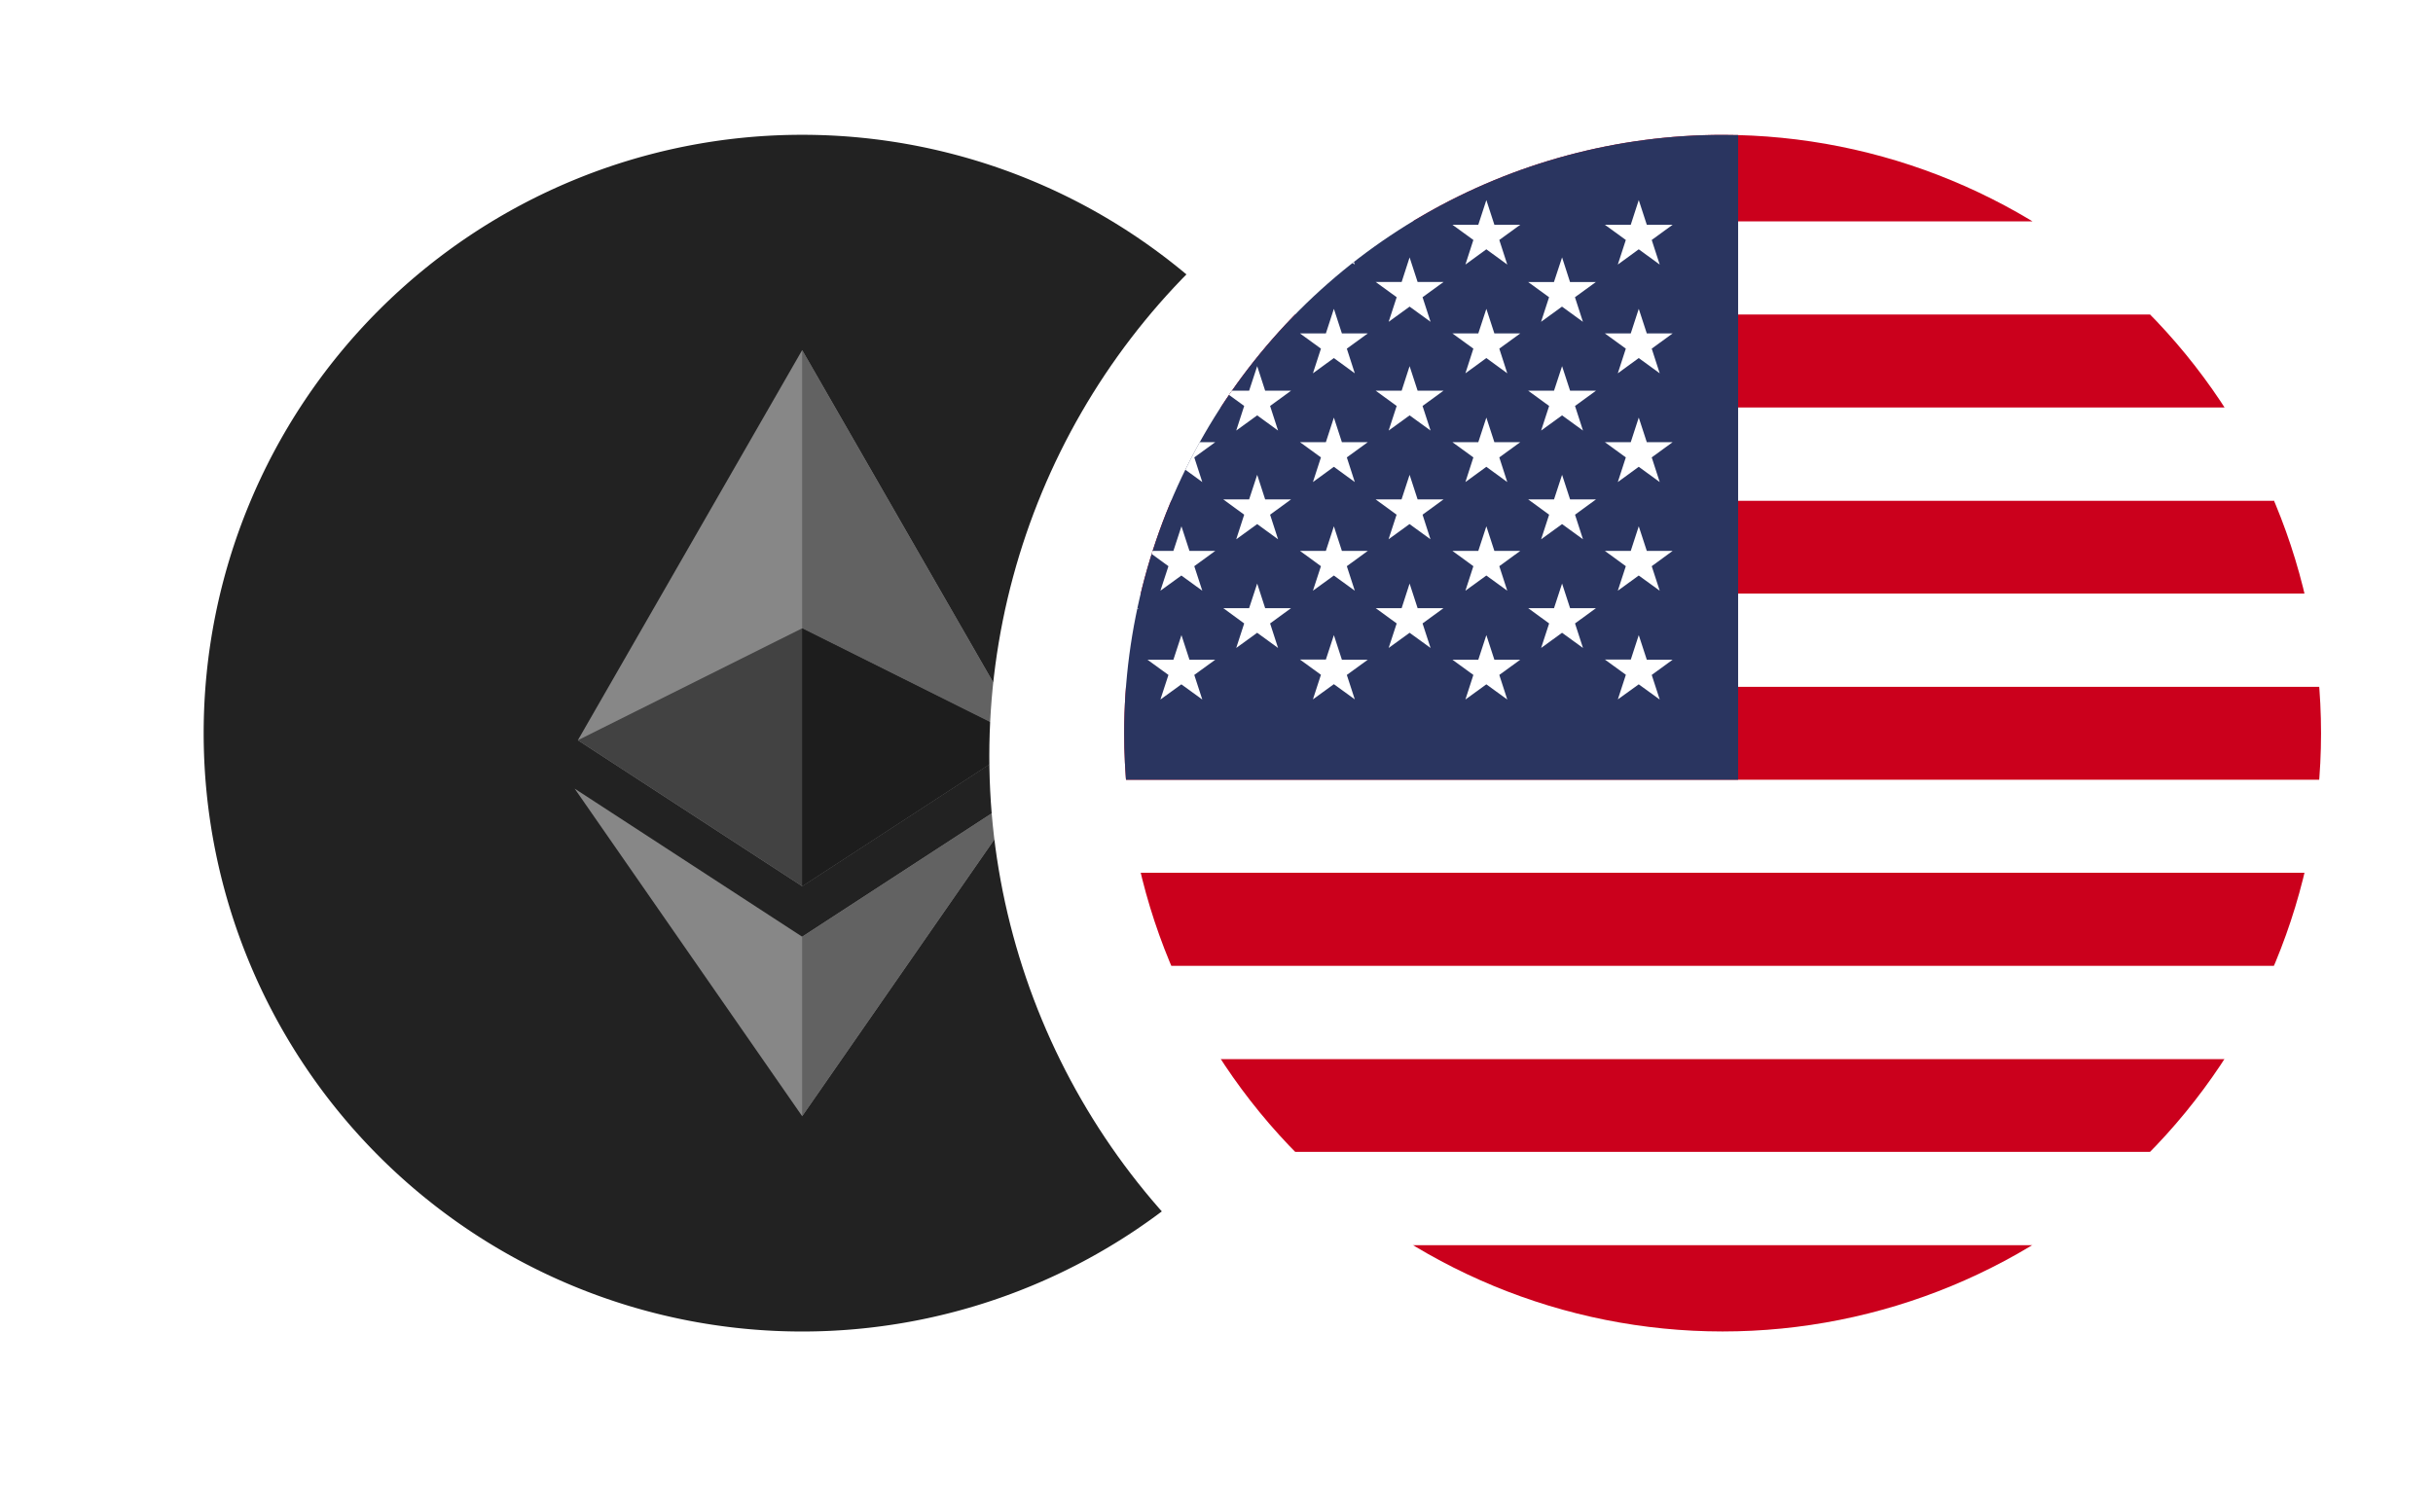
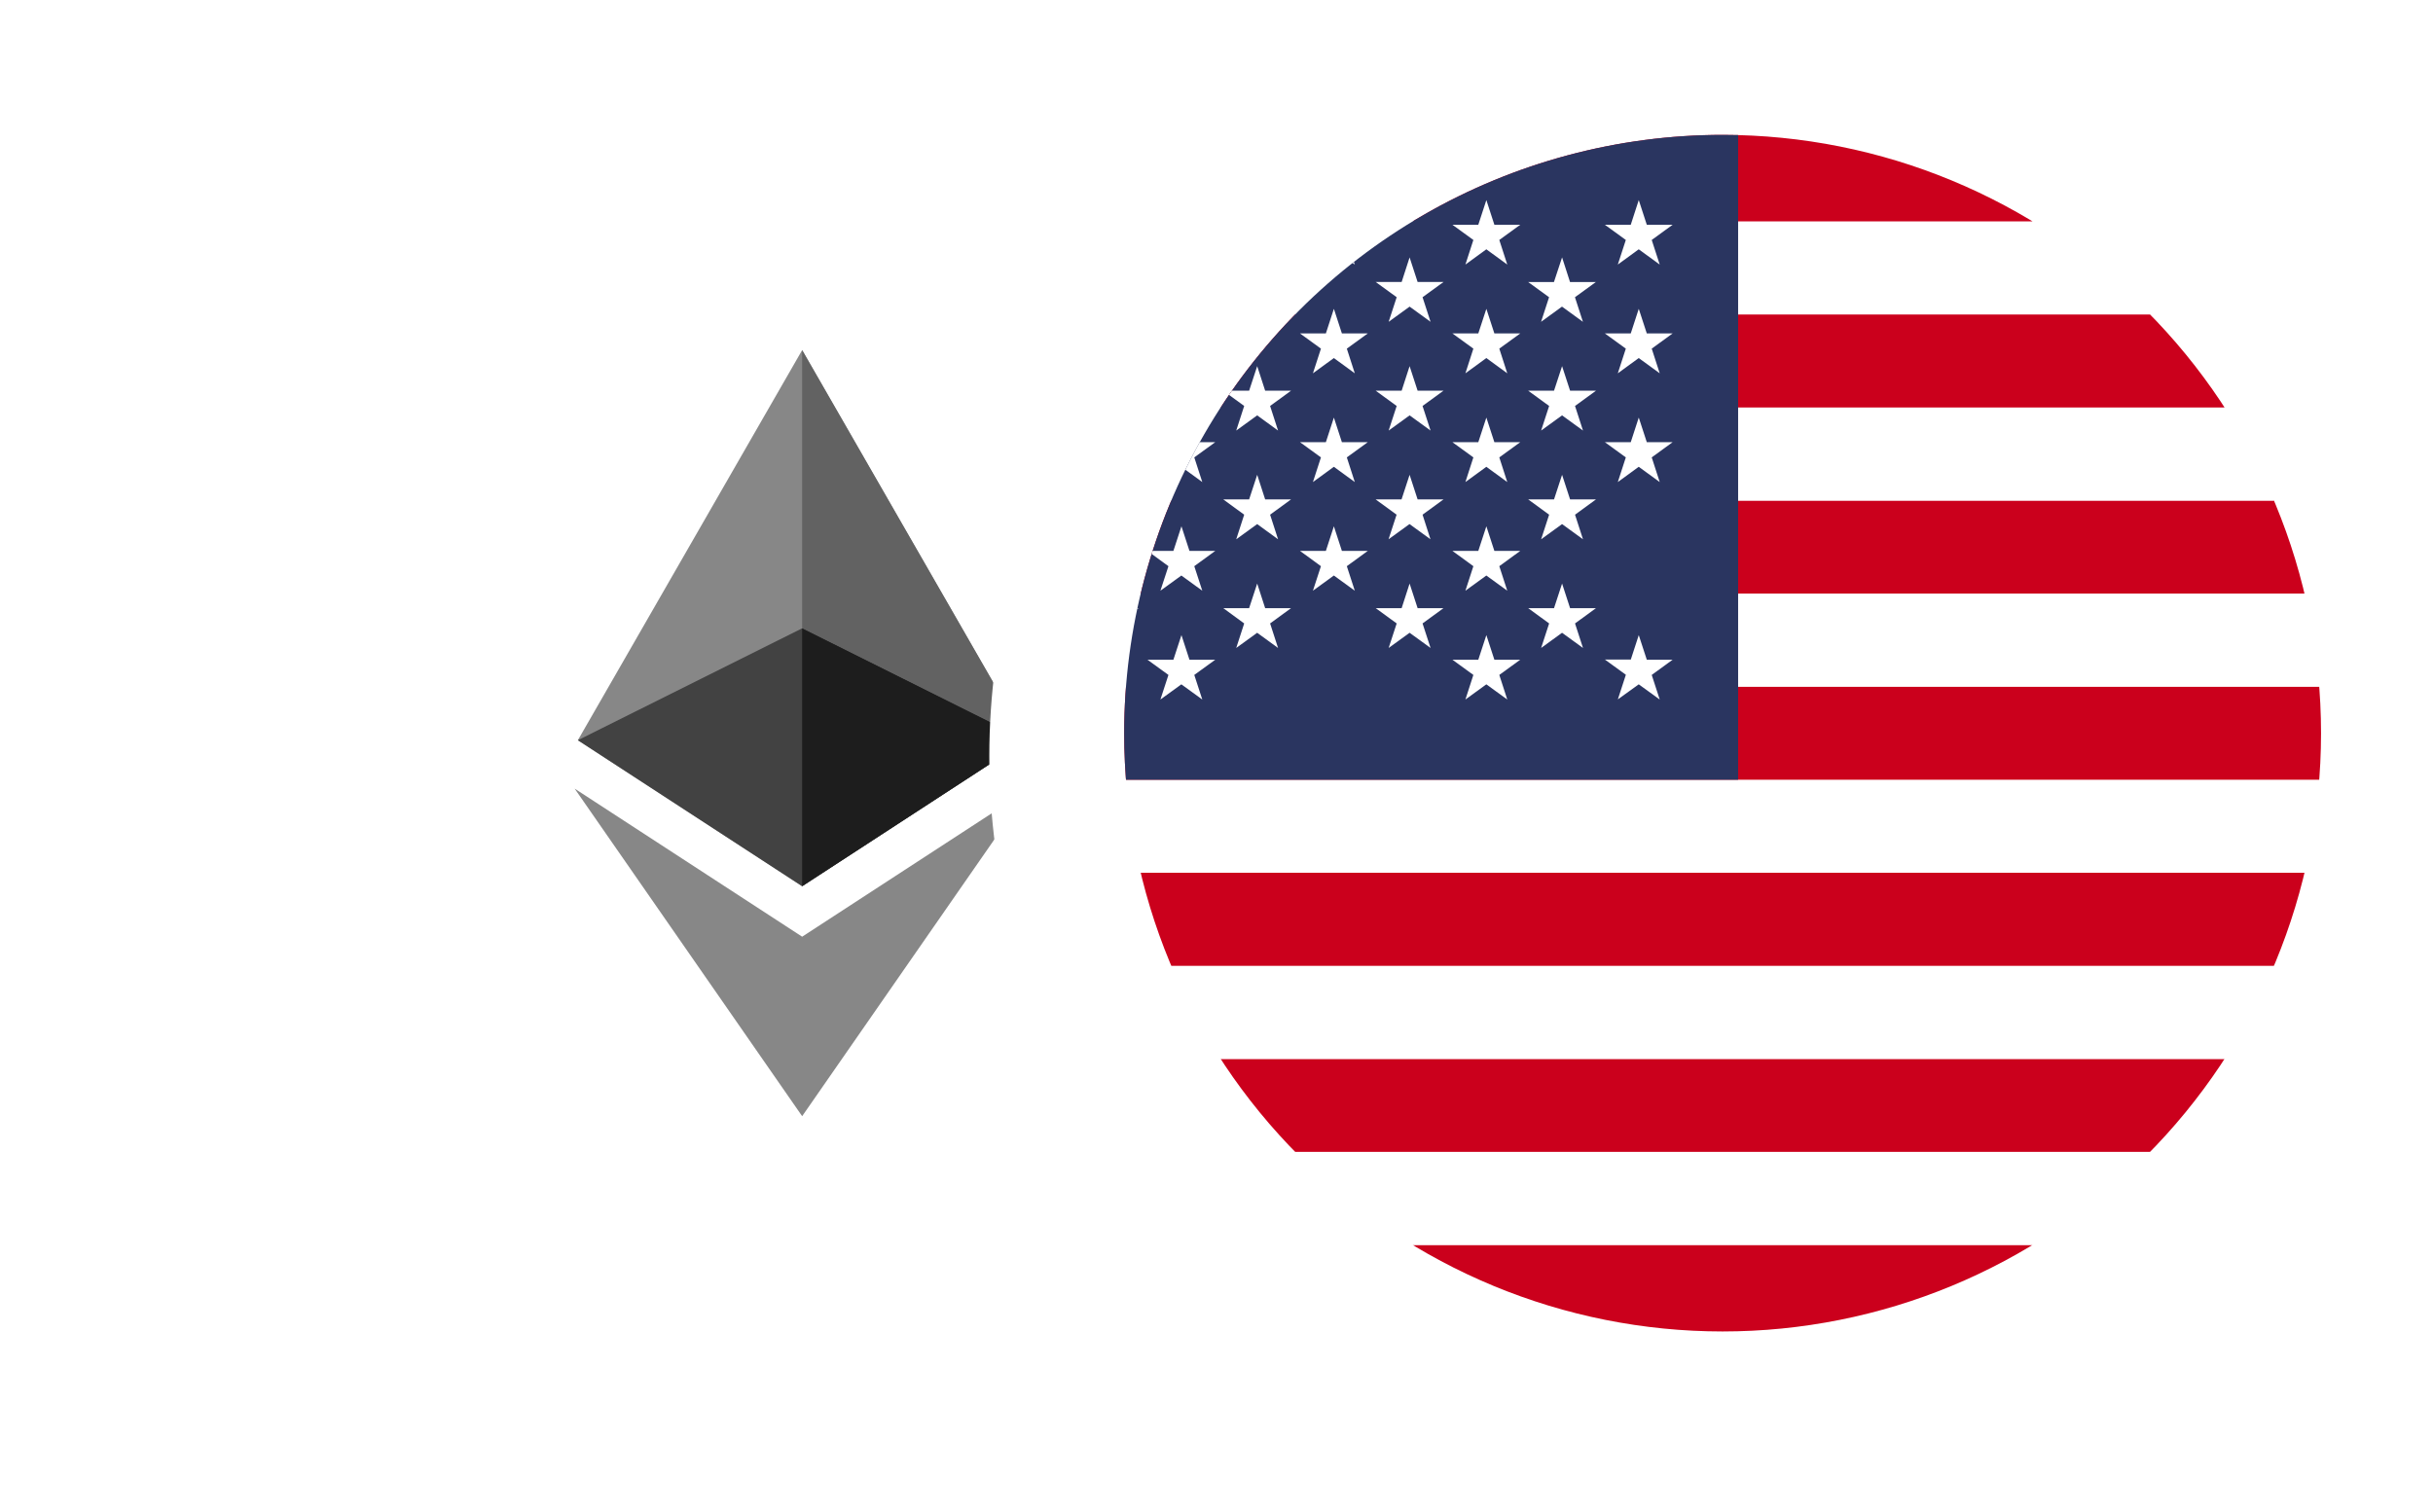
<svg xmlns="http://www.w3.org/2000/svg" width="106" height="65.898" viewBox="0 0 106 65.898">
  <defs>
    <filter id="Ellipse_644" x="0" y="0" width="65.898" height="65.898" filterUnits="userSpaceOnUse">
      <feOffset dx="-2" dy="1" />
      <feGaussianBlur stdDeviation="1" result="blur" />
      <feFlood flood-opacity="0.161" />
      <feComposite operator="in" in2="blur" />
      <feComposite in="SourceGraphic" />
    </filter>
    <filter id="Ellipse_644-2" x="40.102" y="0" width="65.898" height="65.898" filterUnits="userSpaceOnUse">
      <feOffset dx="-2" dy="1" />
      <feGaussianBlur stdDeviation="1" result="blur-2" />
      <feFlood flood-opacity="0.161" />
      <feComposite operator="in" in2="blur-2" />
      <feComposite in="SourceGraphic" />
    </filter>
    <clipPath id="clip-path">
      <path id="Path_123262" data-name="Path 123262" d="M18.923,26.445A26.072,26.072,0,1,0,45,.373,26.072,26.072,0,0,0,18.923,26.445" transform="translate(-18.923 -0.373)" fill="none" />
    </clipPath>
  </defs>
  <g id="Group_23224" data-name="Group 23224" transform="translate(5 2)">
    <g id="Group_23221" data-name="Group 23221">
      <g transform="matrix(1, 0, 0, 1, -5, -2)" filter="url(#Ellipse_644)">
        <circle id="Ellipse_644-3" data-name="Ellipse 644" cx="29.949" cy="29.949" r="29.949" transform="translate(5 2)" fill="#fff" />
      </g>
      <g id="Group_23238" data-name="Group 23238" transform="translate(3.873 3.874)">
        <g id="Group_23239" data-name="Group 23239">
-           <path id="Path_123301" data-name="Path 123301" d="M52.15,26.075A26.075,26.075,0,1,1,26.075,0,26.075,26.075,0,0,1,52.15,26.075" fill="#222" />
          <g id="Group_23240" data-name="Group 23240" transform="translate(16.163 9.383)">
            <path id="Path_123308" data-name="Path 123308" d="M11.639,0,1.867,17l9.772,6.362L21.411,17Z" transform="translate(-1.727 0)" fill="#878787" />
            <path id="Path_123309" data-name="Path 123309" d="M21.412,166.751l-9.772-4.877-9.772,4.877,9.772,6.362Z" transform="translate(-1.727 -149.751)" fill="#424242" />
            <path id="Path_123310" data-name="Path 123310" d="M9.912,269.432l9.912-14.275L9.912,261.61,0,255.157Z" transform="translate(0 -236.048)" fill="#878787" />
            <path id="Path_123311" data-name="Path 123311" d="M132.344,12.124,142.116,17,132.344,0Z" transform="translate(-122.432 -0.001)" fill="#626262" />
            <path id="Path_123312" data-name="Path 123312" d="M142.115,166.752l-9.772-4.877v11.239h0Z" transform="translate(-122.431 -149.752)" fill="#1d1d1d" />
-             <path id="Path_123313" data-name="Path 123313" d="M132.344,261.611v7.822l9.912-14.275Z" transform="translate(-122.432 -236.048)" fill="#626262" />
          </g>
        </g>
      </g>
    </g>
    <g id="Group_23222" data-name="Group 23222" transform="translate(40.102)">
      <g transform="matrix(1, 0, 0, 1, -45.1, -2)" filter="url(#Ellipse_644-2)">
        <circle id="Ellipse_644-4" data-name="Ellipse 644" cx="29.949" cy="29.949" r="29.949" transform="translate(45.1 2)" fill="#fff" />
      </g>
      <g id="Group_23223" data-name="Group 23223" transform="translate(3.876 3.878)" clip-path="url(#clip-path)">
        <rect id="Rectangle_40103" data-name="Rectangle 40103" width="90.367" height="4.056" transform="translate(-14.51 48.374)" fill="#cb001c" />
        <rect id="Rectangle_40104" data-name="Rectangle 40104" width="90.367" height="4.056" transform="translate(-14.51 44.318)" fill="#fff" />
        <rect id="Rectangle_40105" data-name="Rectangle 40105" width="90.367" height="4.053" transform="translate(-14.51 40.266)" fill="#cb001c" />
        <rect id="Rectangle_40106" data-name="Rectangle 40106" width="90.367" height="4.056" transform="translate(-14.51 36.21)" fill="#fff" />
        <rect id="Rectangle_40107" data-name="Rectangle 40107" width="90.367" height="4.056" transform="translate(-14.51 32.154)" fill="#cb001c" />
        <rect id="Rectangle_40108" data-name="Rectangle 40108" width="90.367" height="4.053" transform="translate(-14.51 28.102)" fill="#fff" />
        <rect id="Rectangle_40109" data-name="Rectangle 40109" width="90.367" height="4.056" transform="translate(-14.51 24.045)" fill="#cb001c" />
        <rect id="Rectangle_40110" data-name="Rectangle 40110" width="90.367" height="4.053" transform="translate(-14.51 19.989)" fill="#fff" />
        <rect id="Rectangle_40111" data-name="Rectangle 40111" width="90.367" height="4.056" transform="translate(-14.51 15.934)" fill="#cb001c" />
        <rect id="Rectangle_40112" data-name="Rectangle 40112" width="90.367" height="4.056" transform="translate(-14.51 11.878)" fill="#fff" />
        <rect id="Rectangle_40113" data-name="Rectangle 40113" width="90.367" height="4.056" transform="translate(-14.51 7.822)" fill="#cb001c" />
        <rect id="Rectangle_40114" data-name="Rectangle 40114" width="90.367" height="4.053" transform="translate(-14.51 3.77)" fill="#fff" />
        <rect id="Rectangle_40115" data-name="Rectangle 40115" width="90.367" height="4.056" transform="translate(-14.51 -0.286)" fill="#cb001c" />
        <rect id="Rectangle_40116" data-name="Rectangle 40116" width="41.258" height="28.388" transform="translate(-14.51 -0.287)" fill="#2a3560" />
        <path id="Path_123226" data-name="Path 123226" d="M17.368,7.336l.35,1.072h1.126l-.911.663.347,1.072-.913-.662-.912.662L16.8,9.07l-.913-.663H17.02Z" transform="translate(-18.216 -1.997)" fill="#fff" />
        <path id="Path_123227" data-name="Path 123227" d="M17.368,13.516l.35,1.07h1.126l-.911.665.347,1.072-.913-.662-.912.662L16.8,15.25l-.913-.665H17.02Z" transform="translate(-18.216 -3.438)" fill="#fff" />
        <path id="Path_123228" data-name="Path 123228" d="M17.368,19.691l.35,1.072h1.126l-.911.666.347,1.072-.913-.662-.912.662.349-1.072-.913-.666H17.02Z" transform="translate(-18.216 -4.878)" fill="#fff" />
        <path id="Path_123229" data-name="Path 123229" d="M17.368,25.871l.35,1.072h1.126l-.911.666.347,1.069-.913-.662-.912.662.349-1.069-.913-.666H17.02Z" transform="translate(-18.216 -6.319)" fill="#fff" />
-         <path id="Path_123230" data-name="Path 123230" d="M21.727,4.078l.349,1.075H23.2l-.914.663.349,1.072-.912-.665-.913.665.35-1.072-.914-.663h1.13Z" transform="translate(-19.232 -1.237)" fill="#fff" />
        <path id="Path_123231" data-name="Path 123231" d="M21.727,10.258l.349,1.072H23.2l-.914.663.349,1.075-.912-.665-.913.665.35-1.075-.914-.663h1.13Z" transform="translate(-19.232 -2.678)" fill="#fff" />
        <path id="Path_123232" data-name="Path 123232" d="M21.727,16.438l.349,1.072H23.2l-.914.663.349,1.075-.912-.665-.913.665.35-1.075-.914-.663h1.13Z" transform="translate(-19.232 -4.119)" fill="#fff" />
        <path id="Path_123233" data-name="Path 123233" d="M21.727,22.617l.349,1.072H23.2l-.914.666.349,1.069-.912-.662-.913.662.35-1.069-.914-.666h1.13Z" transform="translate(-19.232 -5.56)" fill="#fff" />
        <path id="Path_123234" data-name="Path 123234" d="M21.727,28.8l.349,1.072H23.2l-.914.663.349,1.072-.912-.662-.913.662.35-1.072-.914-.663h1.13Z" transform="translate(-19.232 -7.001)" fill="#fff" />
        <path id="Path_123235" data-name="Path 123235" d="M26.031,7.336l.347,1.072h1.128l-.913.663.347,1.072-.91-.662-.913.662.347-1.072-.911-.663h1.126Z" transform="translate(-20.236 -1.997)" fill="#fff" />
        <path id="Path_123236" data-name="Path 123236" d="M26.031,13.516l.347,1.07h1.128l-.913.665.347,1.072-.91-.662-.913.662.347-1.072-.911-.665h1.126Z" transform="translate(-20.236 -3.438)" fill="#fff" />
        <path id="Path_123237" data-name="Path 123237" d="M26.031,19.691l.347,1.072h1.128l-.913.666.347,1.072-.91-.662-.913.662.347-1.072-.911-.666h1.126Z" transform="translate(-20.236 -4.878)" fill="#fff" />
        <path id="Path_123238" data-name="Path 123238" d="M26.031,25.871l.347,1.072h1.128l-.913.666.347,1.069-.91-.662-.913.662.347-1.069-.911-.666h1.126Z" transform="translate(-20.236 -6.319)" fill="#fff" />
        <path id="Path_123239" data-name="Path 123239" d="M30.389,4.078l.349,1.075h1.128l-.913.663L31.3,6.888l-.912-.665-.912.665.349-1.072-.913-.663H30.04Z" transform="translate(-21.253 -1.237)" fill="#fff" />
        <path id="Path_123240" data-name="Path 123240" d="M30.389,10.258l.349,1.072h1.128l-.913.663.347,1.075-.912-.665-.912.665.349-1.075-.913-.663H30.04Z" transform="translate(-21.253 -2.678)" fill="#fff" />
        <path id="Path_123241" data-name="Path 123241" d="M30.389,16.438l.349,1.072h1.128l-.913.663.347,1.075-.912-.665-.912.665.349-1.075-.913-.663H30.04Z" transform="translate(-21.253 -4.119)" fill="#fff" />
        <path id="Path_123242" data-name="Path 123242" d="M30.389,22.617l.349,1.072h1.128l-.913.666.347,1.069-.912-.662-.912.662.349-1.069-.913-.666H30.04Z" transform="translate(-21.253 -5.56)" fill="#fff" />
-         <path id="Path_123243" data-name="Path 123243" d="M30.389,28.8l.349,1.072h1.128l-.913.663L31.3,31.6l-.912-.662-.912.662.349-1.072-.913-.663H30.04Z" transform="translate(-21.253 -7.001)" fill="#fff" />
        <path id="Path_123244" data-name="Path 123244" d="M34.691,7.336l.349,1.072h1.128l-.913.663.349,1.072-.913-.662-.913.662.35-1.072-.914-.663h1.13Z" transform="translate(-22.256 -1.997)" fill="#fff" />
        <path id="Path_123245" data-name="Path 123245" d="M34.691,13.516l.349,1.07h1.128l-.913.665.349,1.072-.913-.662-.913.662.35-1.072-.914-.665h1.13Z" transform="translate(-22.256 -3.438)" fill="#fff" />
        <path id="Path_123246" data-name="Path 123246" d="M34.691,19.691l.349,1.072h1.128l-.913.666L35.6,22.5l-.913-.662-.913.662.35-1.072-.914-.666h1.13Z" transform="translate(-22.256 -4.878)" fill="#fff" />
        <path id="Path_123247" data-name="Path 123247" d="M34.691,25.871l.349,1.072h1.128l-.913.666.349,1.069-.913-.662-.913.662.35-1.069-.914-.666h1.13Z" transform="translate(-22.256 -6.319)" fill="#fff" />
        <path id="Path_123248" data-name="Path 123248" d="M39.051,4.078,39.4,5.153h1.128l-.913.663.347,1.072-.912-.665-.912.665.347-1.072-.913-.663H38.7Z" transform="translate(-23.272 -1.237)" fill="#fff" />
        <path id="Path_123249" data-name="Path 123249" d="M39.051,10.258,39.4,11.33h1.128l-.913.663.347,1.075-.912-.665-.912.665.347-1.075-.913-.663H38.7Z" transform="translate(-23.272 -2.678)" fill="#fff" />
        <path id="Path_123250" data-name="Path 123250" d="M39.051,16.438,39.4,17.51h1.128l-.913.663.347,1.075-.912-.665-.912.665.347-1.075-.913-.663H38.7Z" transform="translate(-23.272 -4.119)" fill="#fff" />
        <path id="Path_123251" data-name="Path 123251" d="M39.051,22.617l.349,1.072h1.128l-.913.666.347,1.069-.912-.662-.912.662.347-1.069-.913-.666H38.7Z" transform="translate(-23.272 -5.56)" fill="#fff" />
        <path id="Path_123252" data-name="Path 123252" d="M39.051,28.8l.349,1.072h1.128l-.913.663.347,1.072-.912-.662-.912.662.347-1.072-.913-.663H38.7Z" transform="translate(-23.272 -7.001)" fill="#fff" />
        <path id="Path_123253" data-name="Path 123253" d="M43.354,7.336,43.7,8.408h1.128l-.913.663.347,1.072-.912-.662-.912.662.349-1.072-.913-.663h1.126Z" transform="translate(-24.276 -1.997)" fill="#fff" />
        <path id="Path_123254" data-name="Path 123254" d="M43.354,13.516l.349,1.07h1.128l-.913.665.347,1.072-.912-.662-.912.662.349-1.072-.913-.665h1.126Z" transform="translate(-24.276 -3.438)" fill="#fff" />
        <path id="Path_123255" data-name="Path 123255" d="M43.354,19.691l.349,1.072h1.128l-.913.666.347,1.072-.912-.662-.912.662.349-1.072-.913-.666h1.126Z" transform="translate(-24.276 -4.878)" fill="#fff" />
        <path id="Path_123256" data-name="Path 123256" d="M43.354,25.871l.349,1.072h1.128l-.913.666.347,1.069-.912-.662-.912.662.349-1.069-.913-.666h1.126Z" transform="translate(-24.276 -6.319)" fill="#fff" />
        <path id="Path_123257" data-name="Path 123257" d="M47.711,4.078l.35,1.075h1.126l-.911.663.348,1.072-.914-.665-.912.665.349-1.072-.913-.663h1.128Z" transform="translate(-25.292 -1.237)" fill="#fff" />
        <path id="Path_123258" data-name="Path 123258" d="M47.711,10.258l.35,1.072h1.126l-.911.663.348,1.075-.914-.665-.912.665.349-1.075-.913-.663h1.128Z" transform="translate(-25.292 -2.678)" fill="#fff" />
        <path id="Path_123259" data-name="Path 123259" d="M47.711,16.438l.35,1.072h1.126l-.911.663.348,1.075-.914-.665-.912.665.349-1.075-.913-.663h1.128Z" transform="translate(-25.292 -4.119)" fill="#fff" />
-         <path id="Path_123260" data-name="Path 123260" d="M47.711,22.617l.35,1.072h1.126l-.911.666.348,1.069-.914-.662-.912.662.349-1.069-.913-.666h1.128Z" transform="translate(-25.292 -5.56)" fill="#fff" />
        <path id="Path_123261" data-name="Path 123261" d="M47.711,28.8l.35,1.072h1.126l-.911.663.348,1.072-.914-.662L46.8,31.6l.349-1.072-.913-.663h1.128Z" transform="translate(-25.292 -7.001)" fill="#fff" />
      </g>
    </g>
  </g>
</svg>